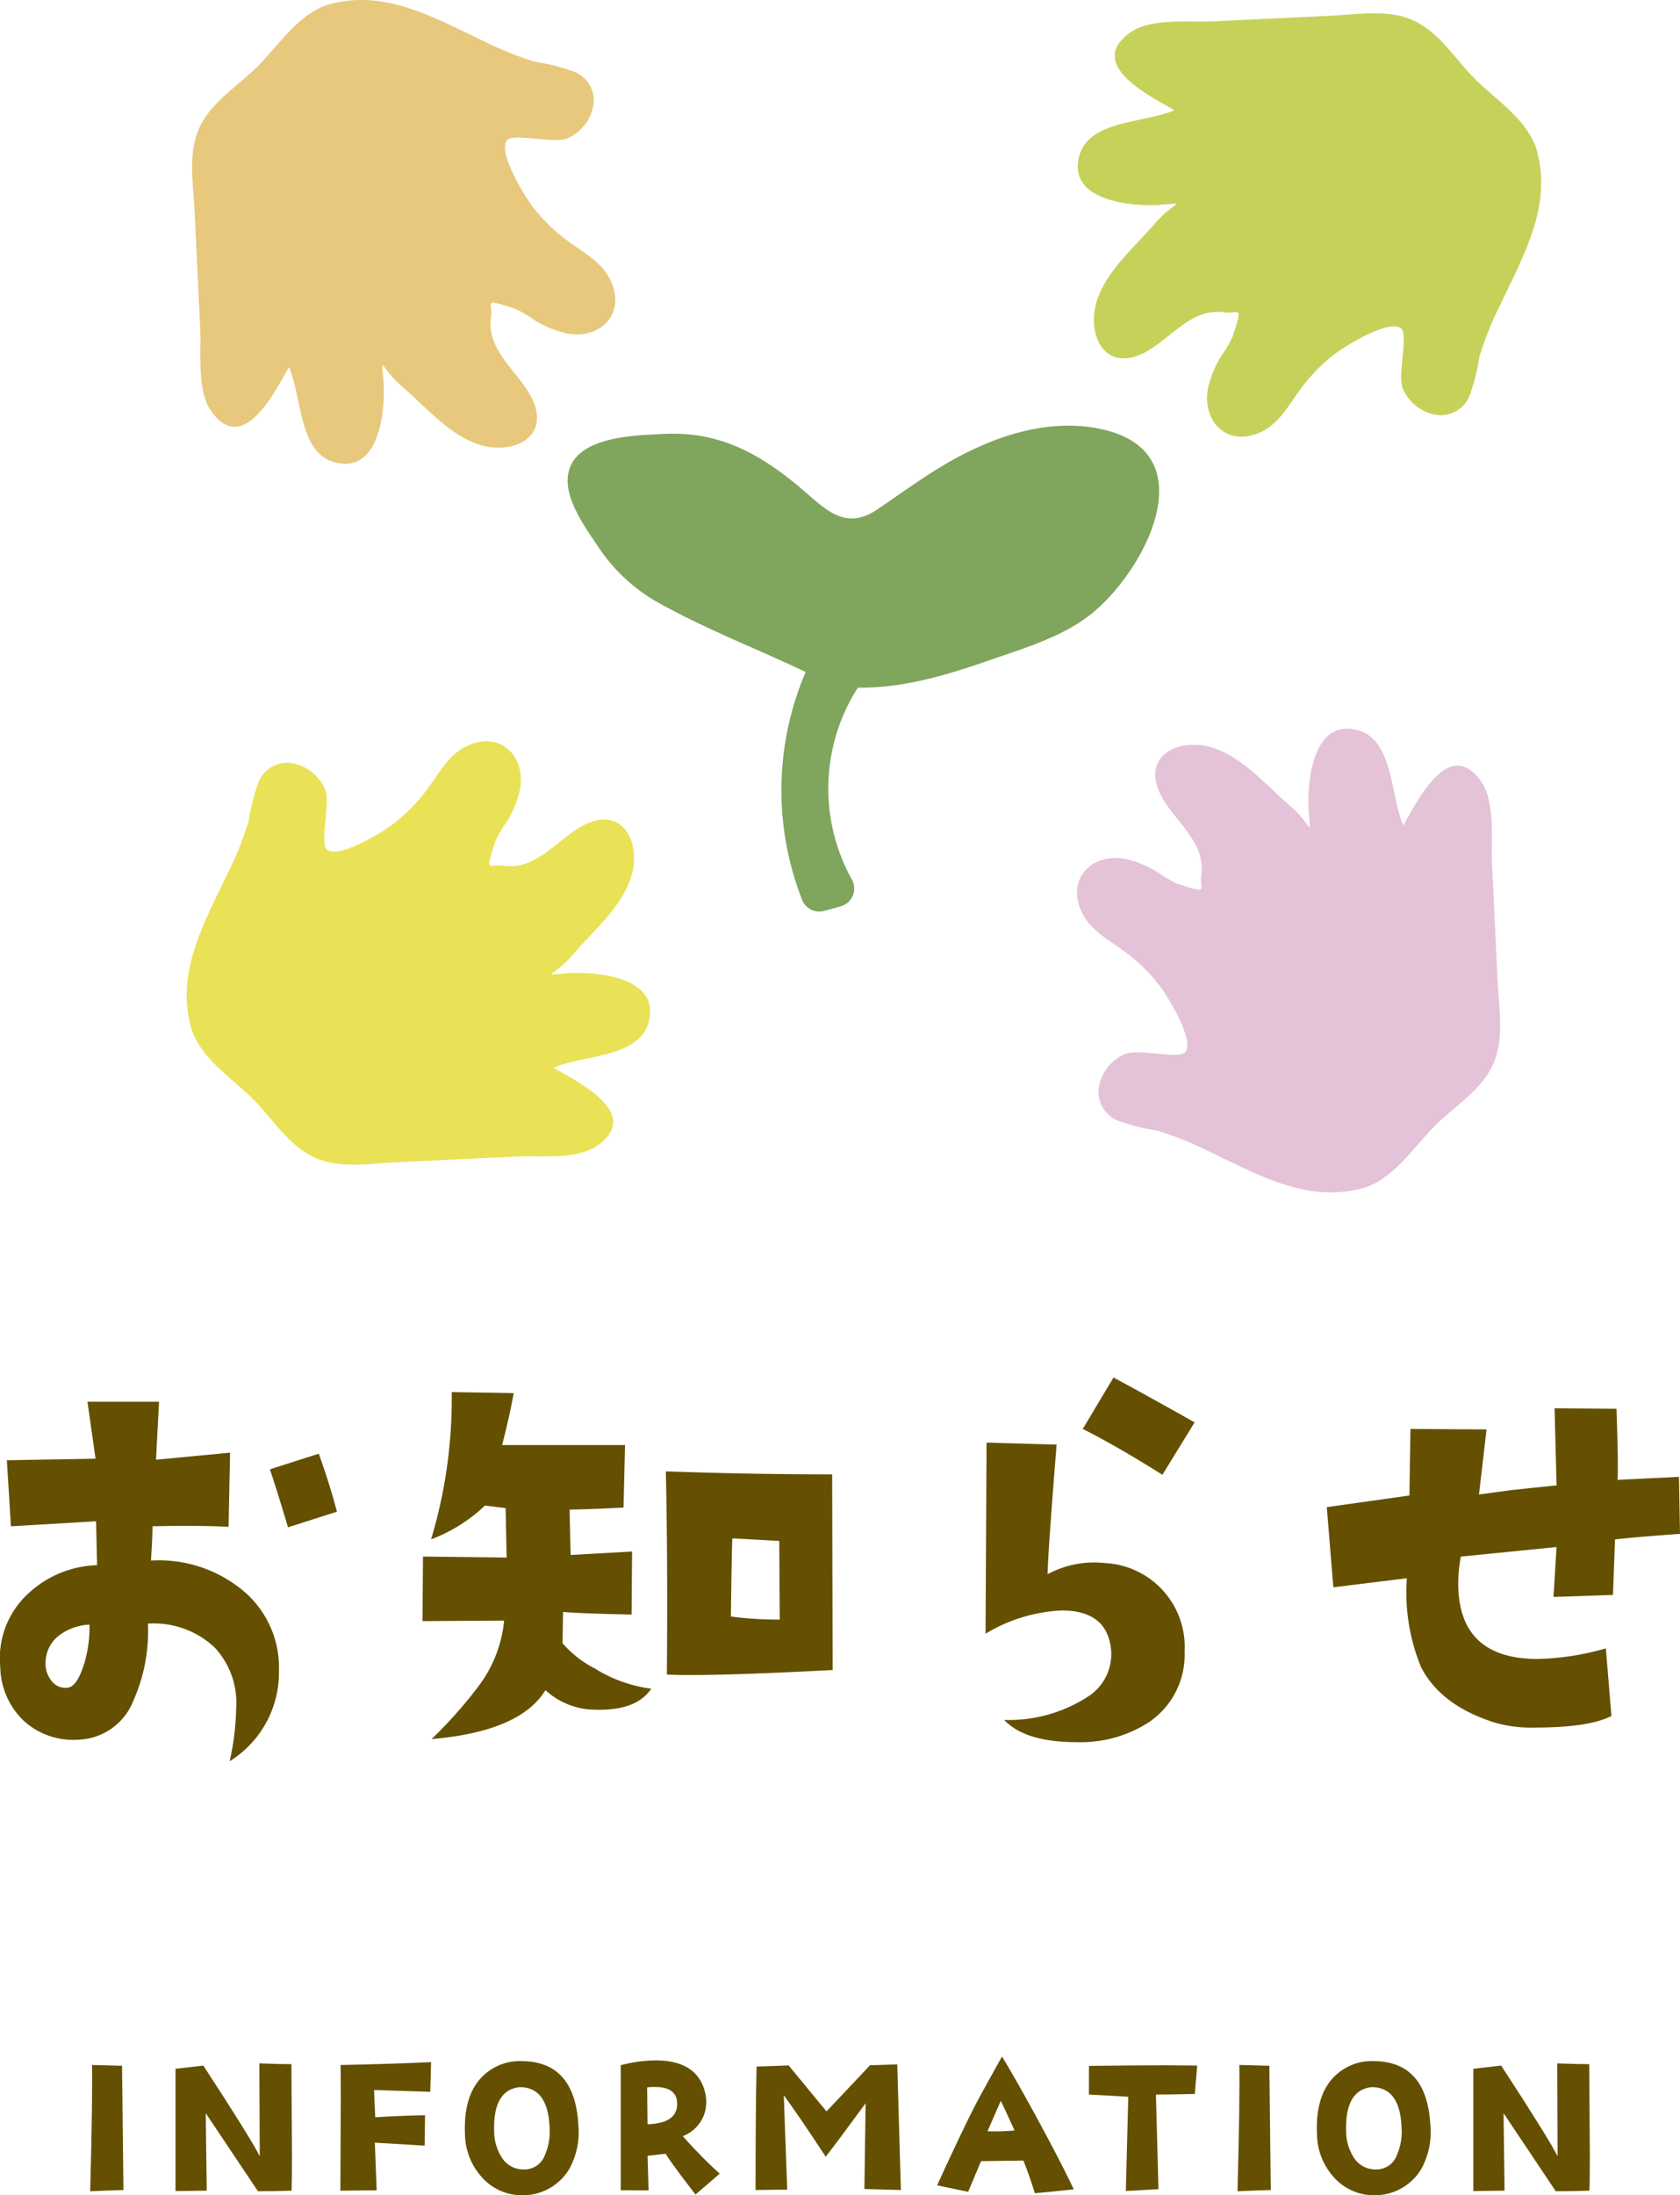
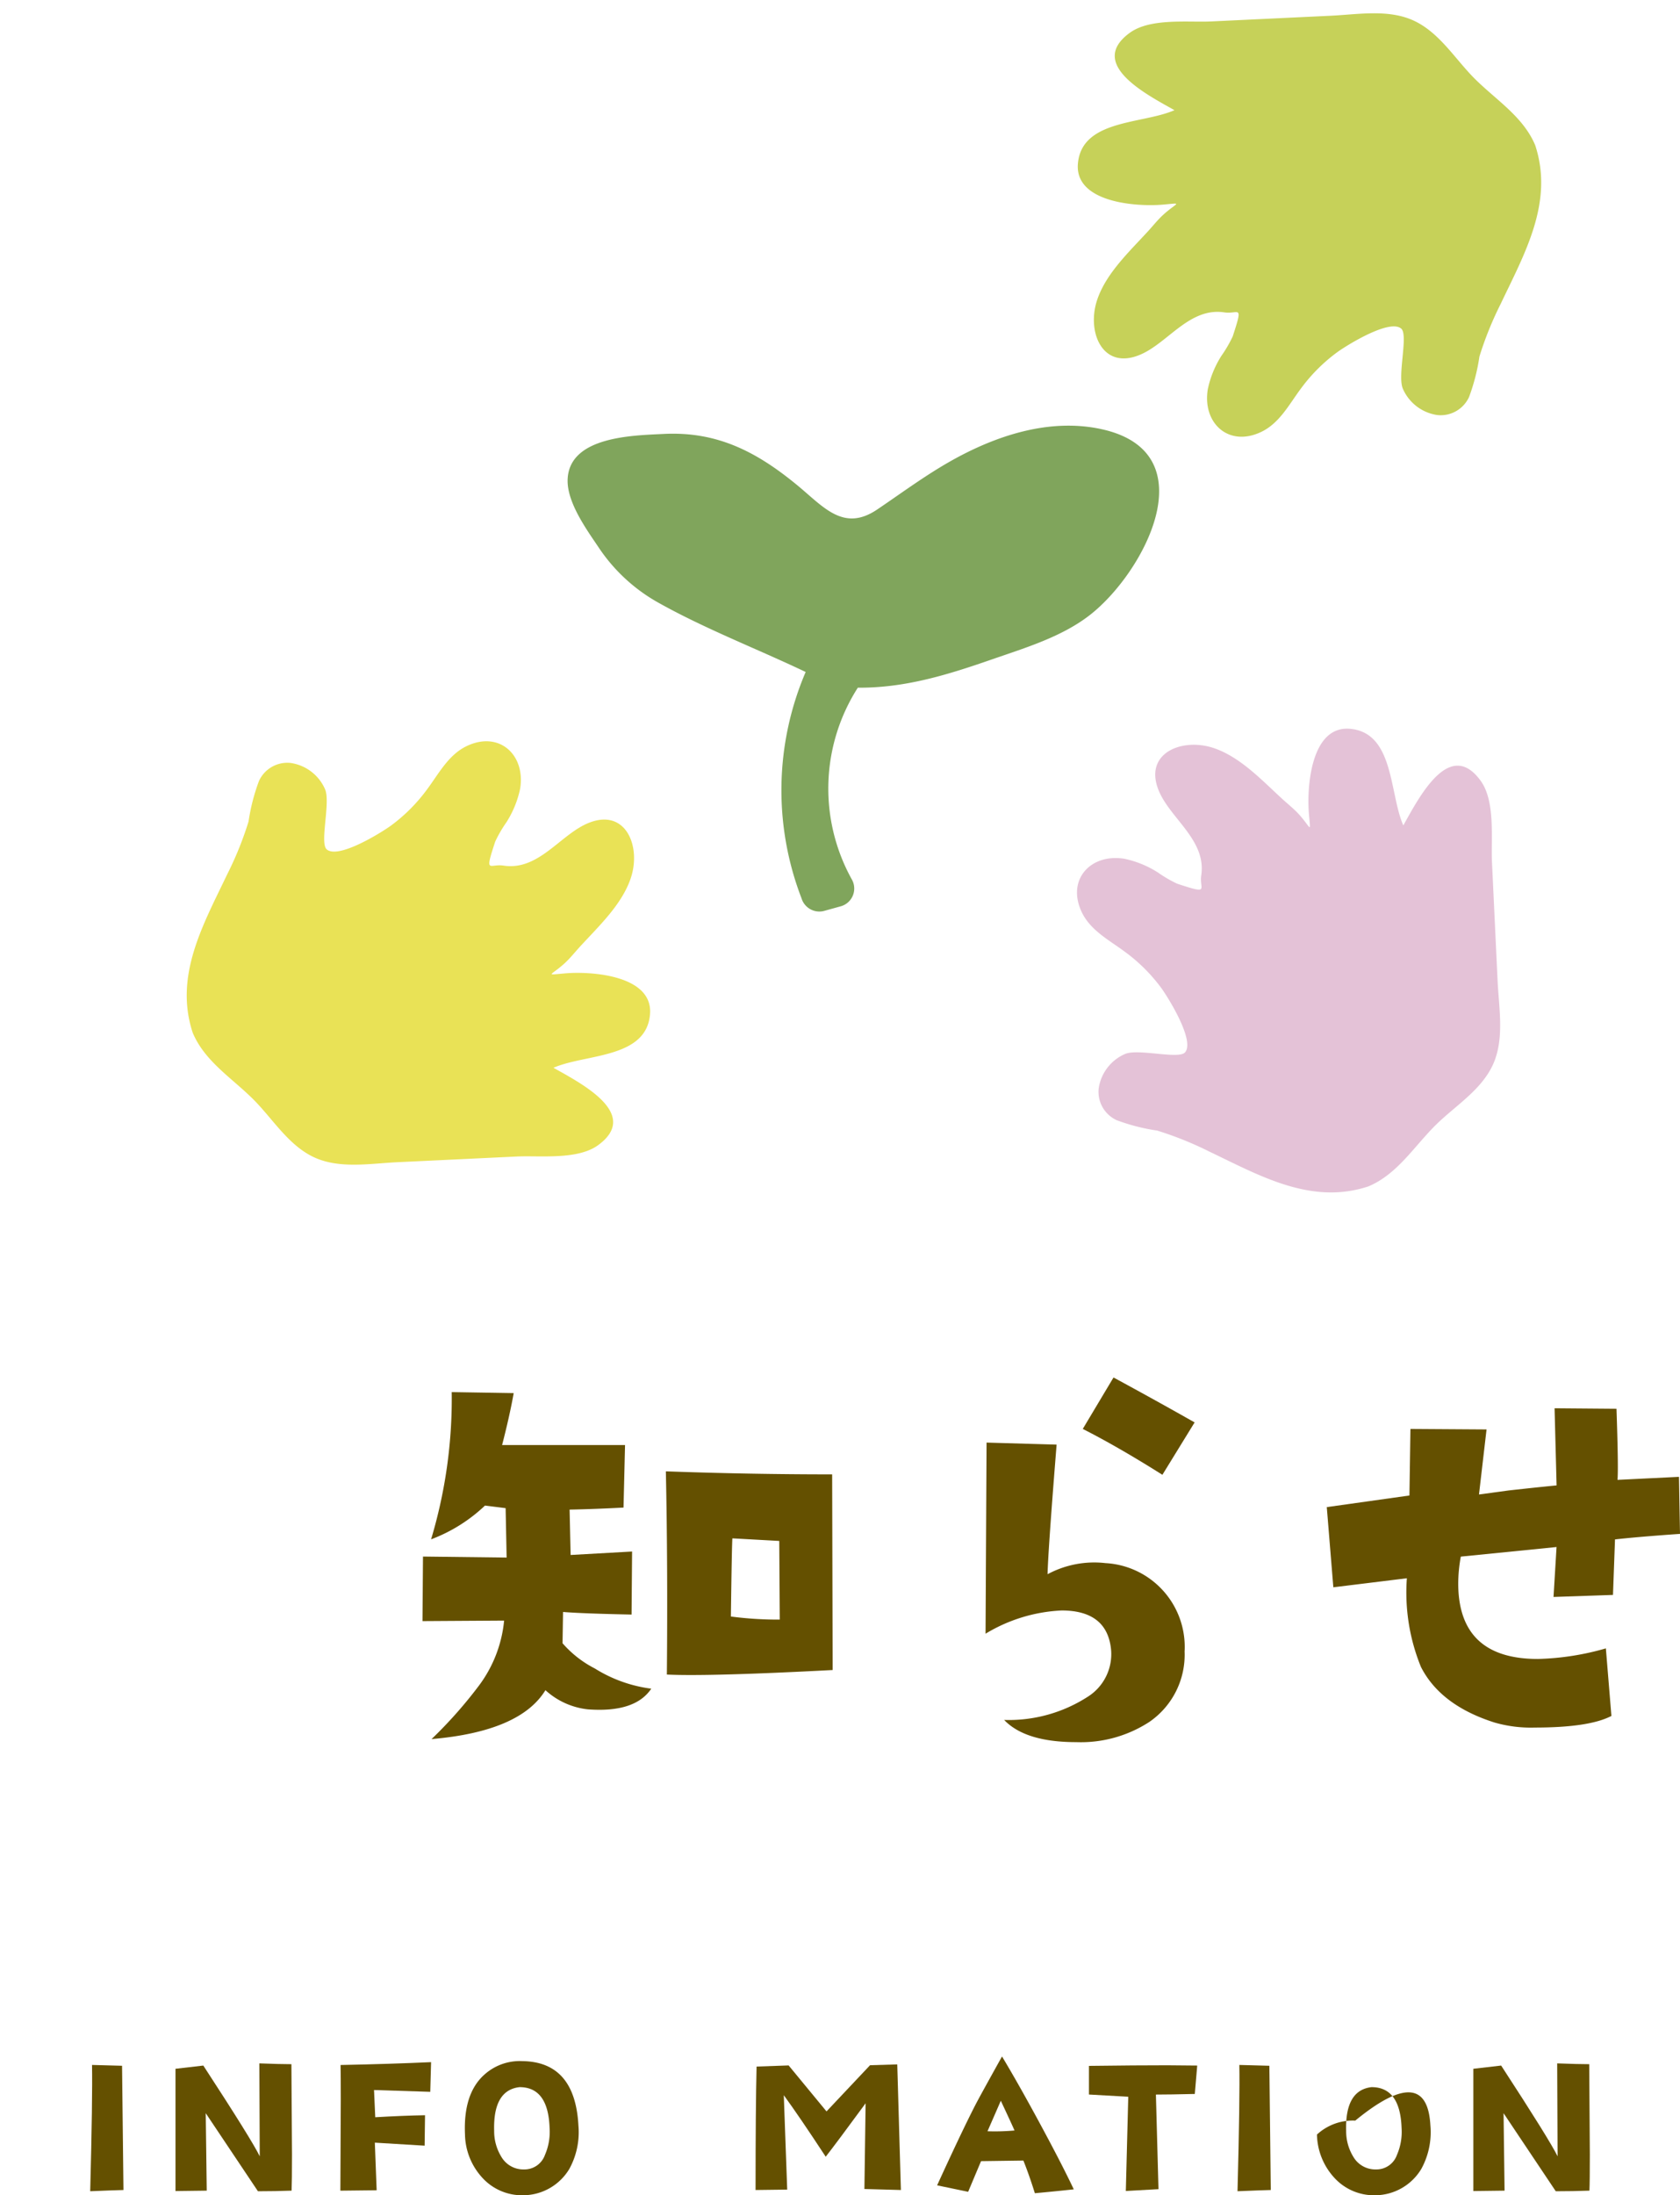
<svg xmlns="http://www.w3.org/2000/svg" id="デザイン" width="130.237" height="170.057" viewBox="0 0 130.237 170.057">
  <path d="M85.46,33.261c-4.064-.913-8.259.477-11.778,2.468C71.7,36.849,69.882,38.2,68,39.47c-2.632,1.775-4.175-.229-6.241-1.92-3.12-2.56-6.177-4.146-10.319-3.934-2.312.118-7.243.172-7.433,3.457-.106,1.794,1.468,3.946,2.4,5.333a13.424,13.424,0,0,0,4.616,4.273c3.642,2.041,7.645,3.573,11.434,5.377a23.263,23.263,0,0,0-.323,17.527,1.444,1.444,0,0,0,1.736.986l1.323-.366a1.429,1.429,0,0,0,.845-2.073A14.49,14.49,0,0,1,66.5,53.273c3.676.026,6.966-1,10.443-2.208,2.568-.89,5.386-1.736,7.558-3.431C88.71,44.347,93.613,35.1,85.46,33.261Z" style="fill:#80a55c" />
  <path d="M116.1,76.049l-.439-9.263c-.085-1.791.282-4.716-.885-6.313-2.41-3.3-4.757,1.272-5.988,3.469-1.09-2.465-.7-7.192-4.139-7.485-3.026-.257-3.354,4.534-3.18,6.562.14,1.644.2,1.136-.78.055-.367-.4-.828-.771-1.23-1.134-1.58-1.44-3.278-3.285-5.36-3.988-2.5-.842-5.518.418-4.239,3.369.933,2.146,3.671,3.794,3.263,6.494-.165,1.092.728,1.493-1.863.644a10.014,10.014,0,0,1-1.49-.867,7.822,7.822,0,0,0-2.606-1.067c-2.6-.424-4.5,1.6-3.309,4.126.68,1.44,2.162,2.191,3.376,3.1a13.116,13.116,0,0,1,2.805,2.8c.506.7,2.626,4.079,1.827,4.975-.494.554-3.65-.32-4.657.125a3.454,3.454,0,0,0-2.034,2.667,2.419,2.419,0,0,0,1.395,2.458,15.243,15.243,0,0,0,3.139.805A26.982,26.982,0,0,1,93.8,89.232c3.908,1.867,7.858,4.131,12.276,2.675,2.269-.951,3.565-3.133,5.275-4.806,1.49-1.455,3.468-2.654,4.371-4.6C116.64,80.532,116.206,78.144,116.1,76.049Z" style="fill:#e4c2d7" />
  <path d="M119.012,11.251c-.952-2.269-3.133-3.563-4.808-5.275-1.452-1.489-2.652-3.466-4.595-4.371-1.973-.92-4.361-.484-6.456-.385l-9.262.441c-1.793.085-4.716-.282-6.313.885-3.3,2.41,1.27,4.755,3.47,5.989-2.468,1.088-7.193.7-7.486,4.14C83.3,15.7,88.1,16.026,90.123,15.854c1.645-.141,1.135-.2.058.78-.406.366-.772.827-1.137,1.228-1.441,1.582-3.287,3.279-3.987,5.361-.844,2.5.42,5.517,3.368,4.238,2.146-.929,3.8-3.67,6.494-3.261,1.091.165,1.493-.729.643,1.861a9.839,9.839,0,0,1-.867,1.491A7.8,7.8,0,0,0,93.63,30.16c-.426,2.6,1.595,4.5,4.127,3.306,1.439-.678,2.189-2.162,3.1-3.376a13.13,13.13,0,0,1,2.8-2.8c.695-.507,4.078-2.626,4.974-1.827.556.494-.319,3.649.123,4.655a3.454,3.454,0,0,0,2.67,2.034,2.42,2.42,0,0,0,2.458-1.393,15.287,15.287,0,0,0,.806-3.14,26.629,26.629,0,0,1,1.653-4.088C118.2,19.62,120.466,15.67,119.012,11.251Z" style="fill:#c6d159" />
-   <path d="M47.333,21.72c-.681-1.439-2.164-2.189-3.378-3.1a13.034,13.034,0,0,1-2.8-2.8c-.507-.7-2.627-4.079-1.827-4.975.493-.554,3.647.32,4.654-.124a3.447,3.447,0,0,0,2.034-2.668,2.412,2.412,0,0,0-1.4-2.457,15.181,15.181,0,0,0-3.139-.806,27.062,27.062,0,0,1-4.088-1.653C33.484,1.274,29.534-.991,25.116.464c-2.269.952-3.563,3.135-5.275,4.807-1.49,1.454-3.465,2.654-4.372,4.6-.92,1.974-.483,4.361-.385,6.456q.222,4.632.442,9.263c.086,1.79-.283,4.716.886,6.313,2.409,3.294,4.752-1.27,5.987-3.468,1.089,2.466.7,7.191,4.14,7.484,3.026.258,3.352-4.534,3.18-6.563-.142-1.644-.2-1.135.779-.055.365.4.829.771,1.229,1.136,1.581,1.439,3.279,3.285,5.362,3.987,2.5.843,5.516-.418,4.237-3.368-.931-2.147-3.669-3.795-3.261-6.5.163-1.091-.73-1.493,1.86-.644a10.1,10.1,0,0,1,1.491.868,7.831,7.831,0,0,0,2.609,1.066C46.626,26.271,48.525,24.251,47.333,21.72Z" style="fill:#e7c87c" />
  <path d="M50.39,78.58c.258-3.024-4.533-3.351-6.561-3.178-1.644.14-1.137.2-.056-.781.4-.366.77-.826,1.134-1.228,1.442-1.583,3.288-3.279,3.99-5.361.842-2.5-.421-5.517-3.369-4.239-2.148.931-3.794,3.671-6.495,3.262-1.091-.165-1.493.729-.643-1.861a9.87,9.87,0,0,1,.866-1.491,7.824,7.824,0,0,0,1.067-2.609c.425-2.6-1.6-4.5-4.127-3.306-1.439.679-2.189,2.163-3.1,3.377a13.107,13.107,0,0,1-2.8,2.8c-.7.506-4.078,2.626-4.974,1.827-.553-.5.32-3.649-.125-4.656a3.447,3.447,0,0,0-2.668-2.033A2.415,2.415,0,0,0,20.076,60.5a15.283,15.283,0,0,0-.808,3.141,26.378,26.378,0,0,1-1.653,4.087C15.75,71.634,13.486,75.584,14.939,80c.951,2.27,3.135,3.564,4.809,5.276,1.453,1.489,2.652,3.466,4.594,4.372,1.974.919,4.362.484,6.457.384l9.263-.441c1.792-.086,4.715.284,6.313-.885,3.293-2.41-1.271-4.754-3.469-5.989C45.373,81.632,50.1,82.023,50.39,78.58Z" style="fill:#e9e256" />
-   <path d="M21.625,129.448A8.087,8.087,0,0,1,17.8,136.44a19.742,19.742,0,0,0,.507-4.1,6.262,6.262,0,0,0-1.64-4.687,6.852,6.852,0,0,0-5.2-1.875,13.179,13.179,0,0,1-1.133,5.976,4.744,4.744,0,0,1-4.18,3.008,5.7,5.7,0,0,1-4.277-1.426,5.88,5.88,0,0,1-1.856-4.2,6.792,6.792,0,0,1,1.9-5.429,8.2,8.2,0,0,1,5.605-2.461l-.078-3.4-6.6.391L.531,113.12,7.406,113l-.625-4.414h5.547l-.234,4.493,5.742-.547-.117,5.742q-2.462-.117-5.9-.039,0,.938-.117,2.656a10.189,10.189,0,0,1,6.914,2.148A7.755,7.755,0,0,1,21.625,129.448ZM6.937,125.854a4.221,4.221,0,0,0-2.226.742,2.67,2.67,0,0,0-1.172,2.031,2.15,2.15,0,0,0,.41,1.524,1.363,1.363,0,0,0,1.309.586q.7-.078,1.25-1.8A9.626,9.626,0,0,0,6.937,125.854Zm19.18-8.75-3.789,1.211q-.937-3.124-1.406-4.492l3.789-1.211Q25.607,115.113,26.117,117.1Z" style="fill:#645000" />
  <path d="M50.486,130.815q-1.251,1.875-4.922,1.6a5.8,5.8,0,0,1-3.281-1.484q-1.955,3.2-8.828,3.789a34.392,34.392,0,0,0,3.672-4.14,9.991,9.991,0,0,0,1.953-5.04l-6.328.04.039-5,6.484.078-.078-3.828-1.6-.2a12.413,12.413,0,0,1-4.179,2.617,37.816,37.816,0,0,0,1.6-11.406l4.805.078q-.314,1.758-.9,4.024h9.531l-.117,4.843q-2.268.119-4.18.157l.078,3.515L49,120.19l-.039,4.883q-3.792-.078-5.313-.2l-.039,2.422a8.364,8.364,0,0,0,2.5,1.953A10.848,10.848,0,0,0,50.486,130.815Zm14.063-1.445q-9.651.507-12.852.351.076-8.475-.078-15.742,6.483.234,12.891.234Zm-4.1-3.907-.039-6.093-3.633-.2q-.041.352-.117,6.055A27.892,27.892,0,0,0,60.447,125.463Z" style="fill:#645000" />
  <path d="M91.83,127.885a6.31,6.31,0,0,1-2.735,5.508,9.739,9.739,0,0,1-5.664,1.563q-3.945,0-5.586-1.719a11.291,11.291,0,0,0,6.485-1.8,3.9,3.9,0,0,0,1.8-3.672q-.313-3.007-3.828-3.008a12.462,12.462,0,0,0-5.9,1.8l.078-14.805,5.43.157q-.664,8.282-.7,10.039a7.645,7.645,0,0,1,4.492-.86,6.5,6.5,0,0,1,6.133,6.8Zm.781-17.7-2.5,4.062q-3.4-2.146-6.172-3.554l2.383-3.985Q89.721,108.551,92.611,110.19Z" style="fill:#645000" />
  <path d="M130.237,118.823q-3.321.234-5.039.429l-.156,4.3-4.61.157.235-3.868-7.422.743a11.716,11.716,0,0,0-.2,2.07q0,5.859,6.171,5.859a20.723,20.723,0,0,0,5.274-.82l.43,5.234q-1.72.9-5.938.9a10.137,10.137,0,0,1-3.125-.391q-4.18-1.327-5.7-4.3a15.239,15.239,0,0,1-1.094-6.875l-5.7.7-.508-6.211,6.407-.9.078-5.156,5.9.039-.586,5.039,2.305-.313q2.46-.272,3.711-.39l-.156-5.977,4.8.039q.156,4.609.078,5.508l4.766-.234Z" style="fill:#645000" />
  <path d="M9.571,169.651q-.766.017-2.578.094.188-7.2.141-9.782l2.328.063Z" style="fill:#645000" />
  <path d="M22.605,169.7q-1.266.047-2.609.047L15.949,163.7l.078,6-2.422.031V160.26l2.156-.25q3.783,5.8,4.375,7.031l-.031-7.2q1.641.063,2.485.063l.046,7Q22.636,169,22.605,169.7Z" style="fill:#645000" />
  <path d="M33.418,159.745l-.063,2.3q-.64-.015-4.359-.14l.094,2.109q2.124-.125,3.859-.156l-.031,2.359-3.86-.234.141,3.687-2.813.032.032-7.047q0-1.89-.016-2.688Q30.354,159.887,33.418,159.745Z" style="fill:#645000" />
  <path d="M44.84,164.651a5.922,5.922,0,0,1-.7,3.359,4.192,4.192,0,0,1-3.562,2.047,4.158,4.158,0,0,1-3.219-1.391,5.084,5.084,0,0,1-1.312-3.312q-.141-3.141,1.468-4.609a4.1,4.1,0,0,1,2.969-1.079Q44.574,159.714,44.84,164.651Zm-2.235.187q-.11-3.156-2.328-3.156-2.062.234-1.969,3.391a3.784,3.784,0,0,0,.563,2.015,1.971,1.971,0,0,0,1.75.969,1.684,1.684,0,0,0,1.625-1.125A4.48,4.48,0,0,0,42.605,164.838Z" style="fill:#645000" />
-   <path d="M55.793,168.385,53.918,170q-1.875-2.423-2.313-3.157L50.2,167l.078,2.671H48.121v-9.687a10.937,10.937,0,0,1,2.687-.375q3.267,0,3.86,2.516a3.029,3.029,0,0,1,.078.7,2.761,2.761,0,0,1-.485,1.609,2.885,2.885,0,0,1-1.328,1.047A36.714,36.714,0,0,0,55.793,168.385Zm-3.313-5.609q-.108-1.108-1.75-1.11a5.341,5.341,0,0,0-.562.032l.031,2.859Q52.653,164.479,52.48,162.776Z" style="fill:#645000" />
  <path d="M69.839,169.651l-2.828-.078.093-6.641q-2.25,3.063-3.093,4.141-2.062-3.141-3.25-4.766l.265,7.313-2.453.031q0-6.312.078-9.563L61.136,160l2.937,3.562,3.375-3.578,2.109-.063Z" style="fill:#645000" />
  <path d="M83.241,169.6q-1.609.172-3.016.3-.451-1.437-.89-2.531l-3.282.046-1,2.375-2.406-.5q1.938-4.233,2.969-6.234.312-.609,2.062-3.75,1.344,2.235,3.094,5.484Q82.381,167.776,83.241,169.6Zm-4.594-4.563q-.218-.5-1.062-2.3L76.553,165.1A16.917,16.917,0,0,0,78.647,165.041Z" style="fill:#645000" />
  <path d="M92.811,160.01l-.187,2.2q-1.984.048-3.016.047l.2,7.328-2.531.141.188-7.3-3.047-.172v-2.219q3.7-.047,6.062-.046Q91.89,160,92.811,160.01Z" style="fill:#645000" />
  <path d="M98.513,169.651q-.763.017-2.578.094.188-7.2.141-9.782l2.328.063Z" style="fill:#645000" />
-   <path d="M110.887,164.651a5.906,5.906,0,0,1-.7,3.359,4.192,4.192,0,0,1-3.562,2.047,4.159,4.159,0,0,1-3.219-1.391,5.084,5.084,0,0,1-1.312-3.312q-.141-3.141,1.468-4.609a4.1,4.1,0,0,1,2.969-1.079Q110.623,159.714,110.887,164.651Zm-2.234.187q-.11-3.156-2.328-3.156-2.062.234-1.969,3.391a3.784,3.784,0,0,0,.563,2.015,1.972,1.972,0,0,0,1.75.969,1.684,1.684,0,0,0,1.625-1.125A4.48,4.48,0,0,0,108.653,164.838Z" style="fill:#645000" />
+   <path d="M110.887,164.651a5.906,5.906,0,0,1-.7,3.359,4.192,4.192,0,0,1-3.562,2.047,4.159,4.159,0,0,1-3.219-1.391,5.084,5.084,0,0,1-1.312-3.312a4.1,4.1,0,0,1,2.969-1.079Q110.623,159.714,110.887,164.651Zm-2.234.187q-.11-3.156-2.328-3.156-2.062.234-1.969,3.391a3.784,3.784,0,0,0,.563,2.015,1.972,1.972,0,0,0,1.75.969,1.684,1.684,0,0,0,1.625-1.125A4.48,4.48,0,0,0,108.653,164.838Z" style="fill:#645000" />
  <path d="M123.216,169.7q-1.266.047-2.61.047l-4.047-6.047.078,6-2.421.031V160.26l2.156-.25q3.78,5.8,4.375,7.031l-.031-7.2q1.64.063,2.484.063l.047,7Q123.247,169,123.216,169.7Z" style="fill:#645000" />
</svg>